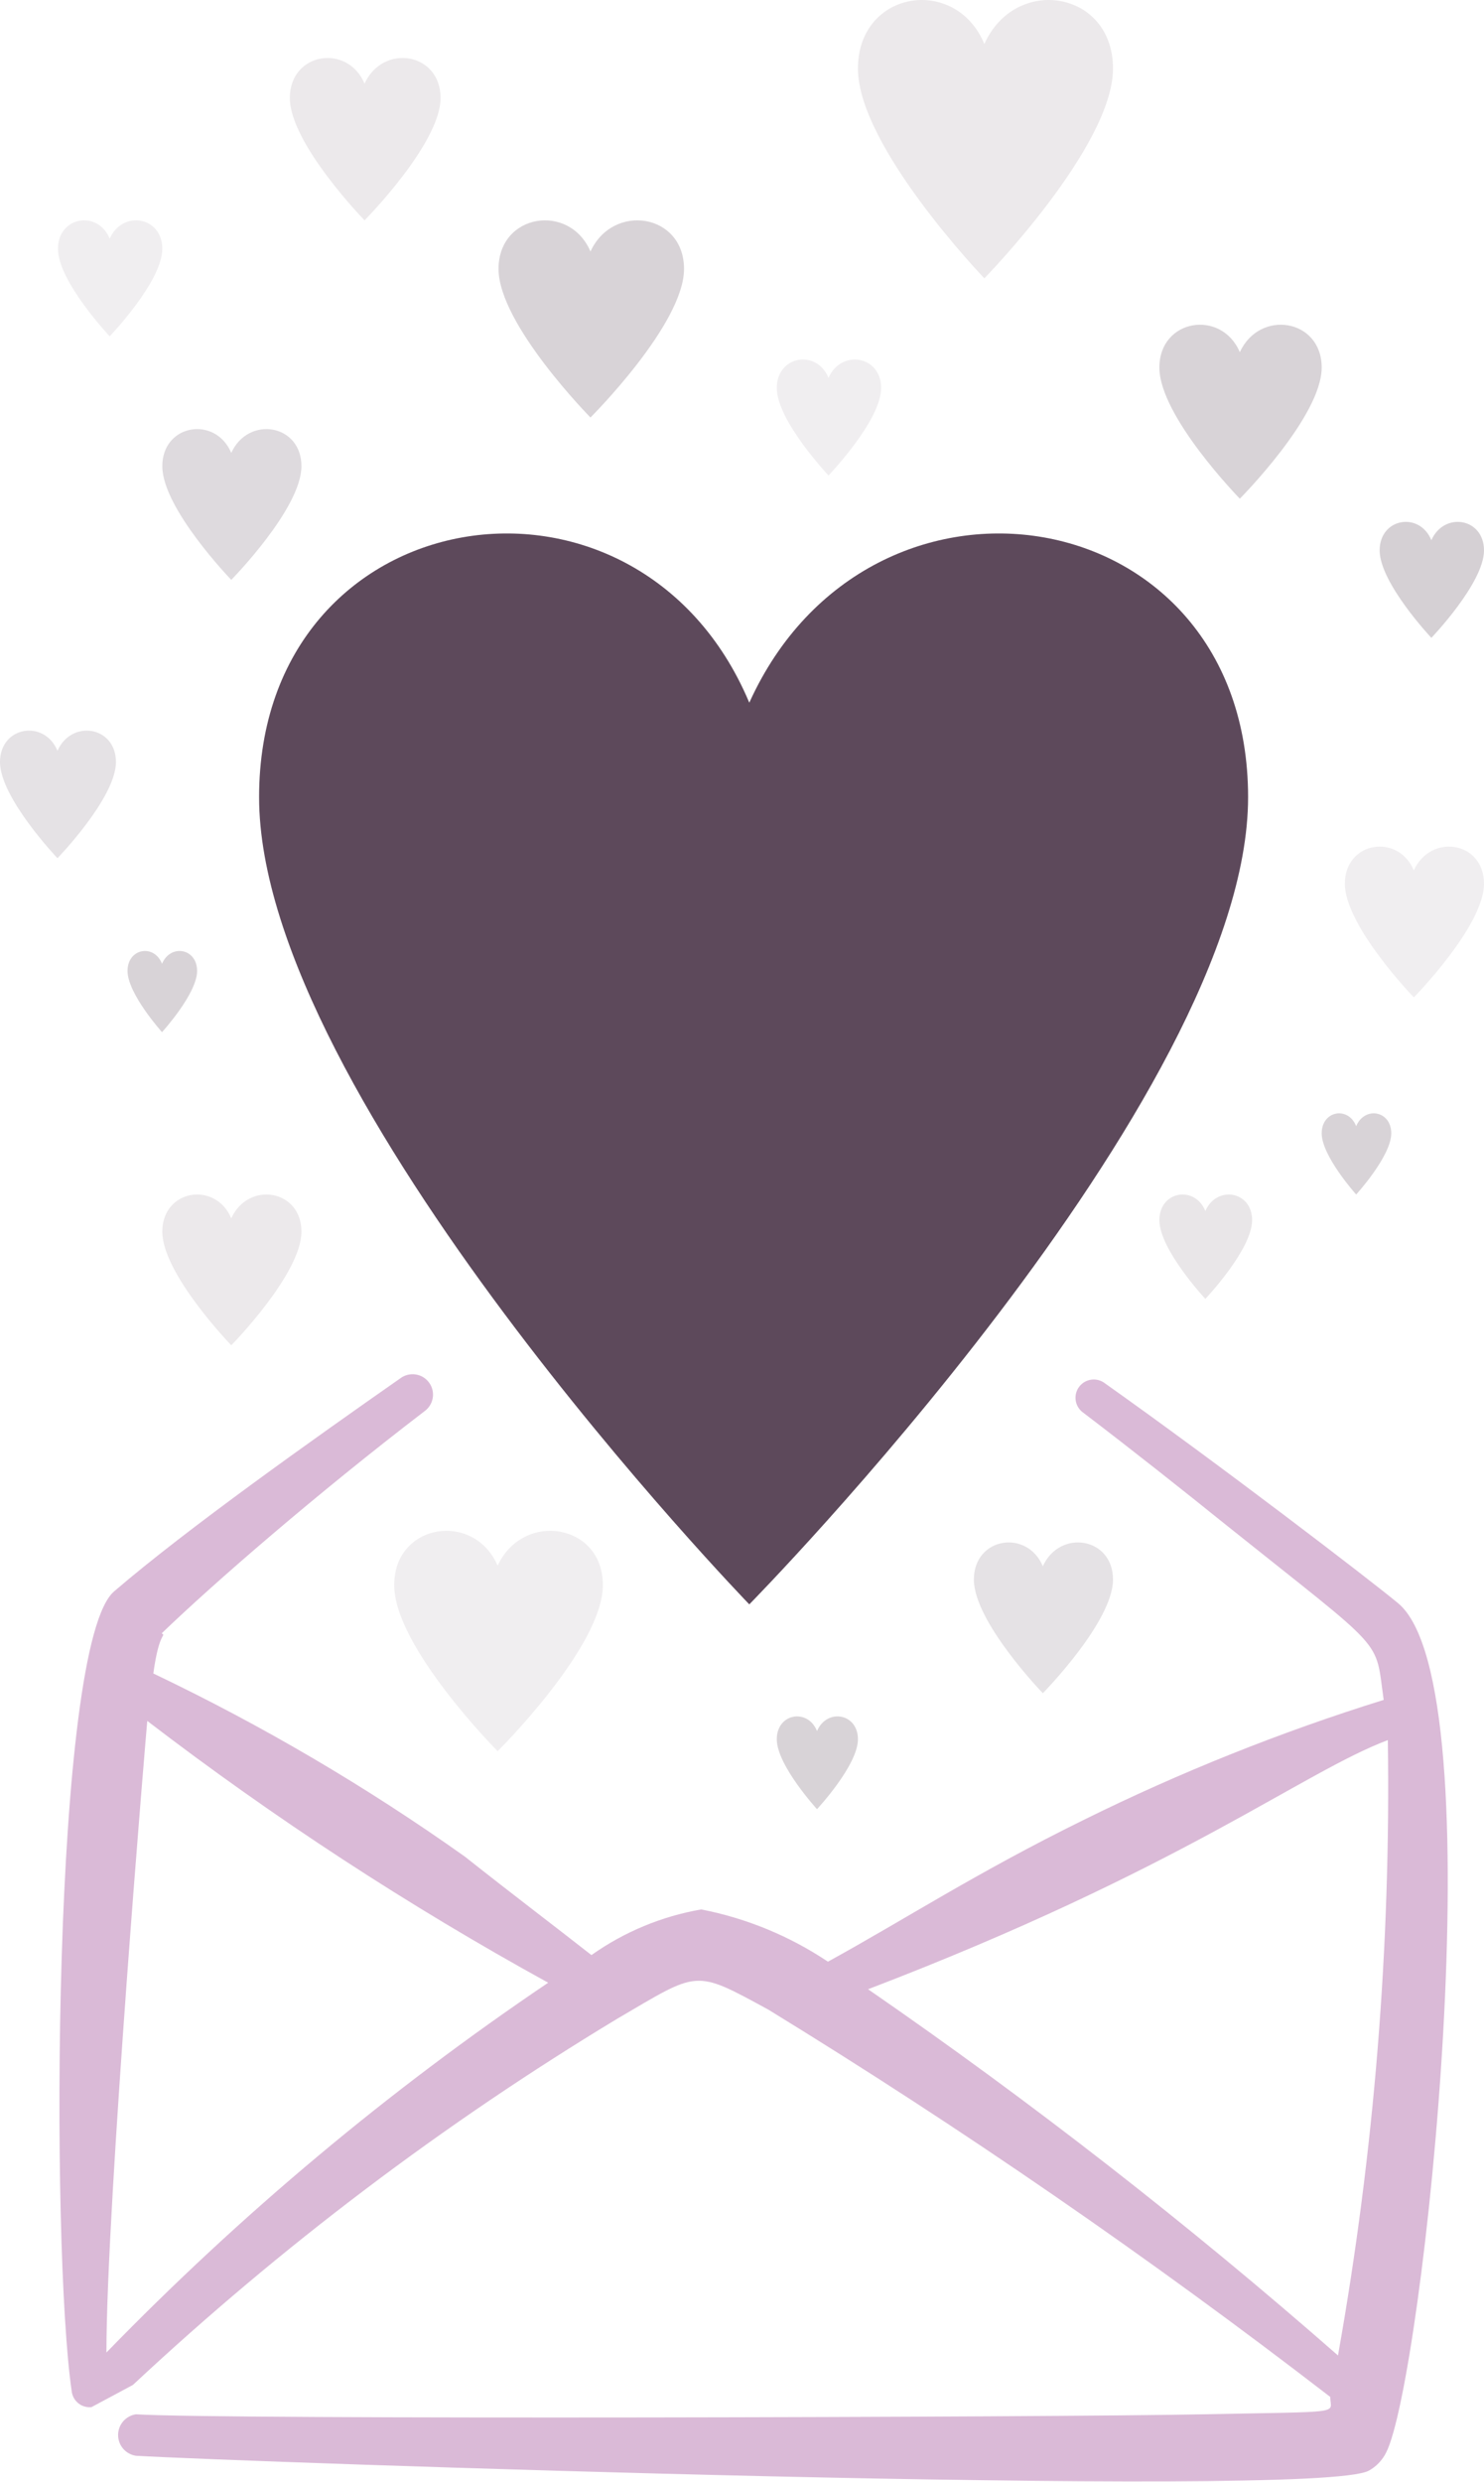
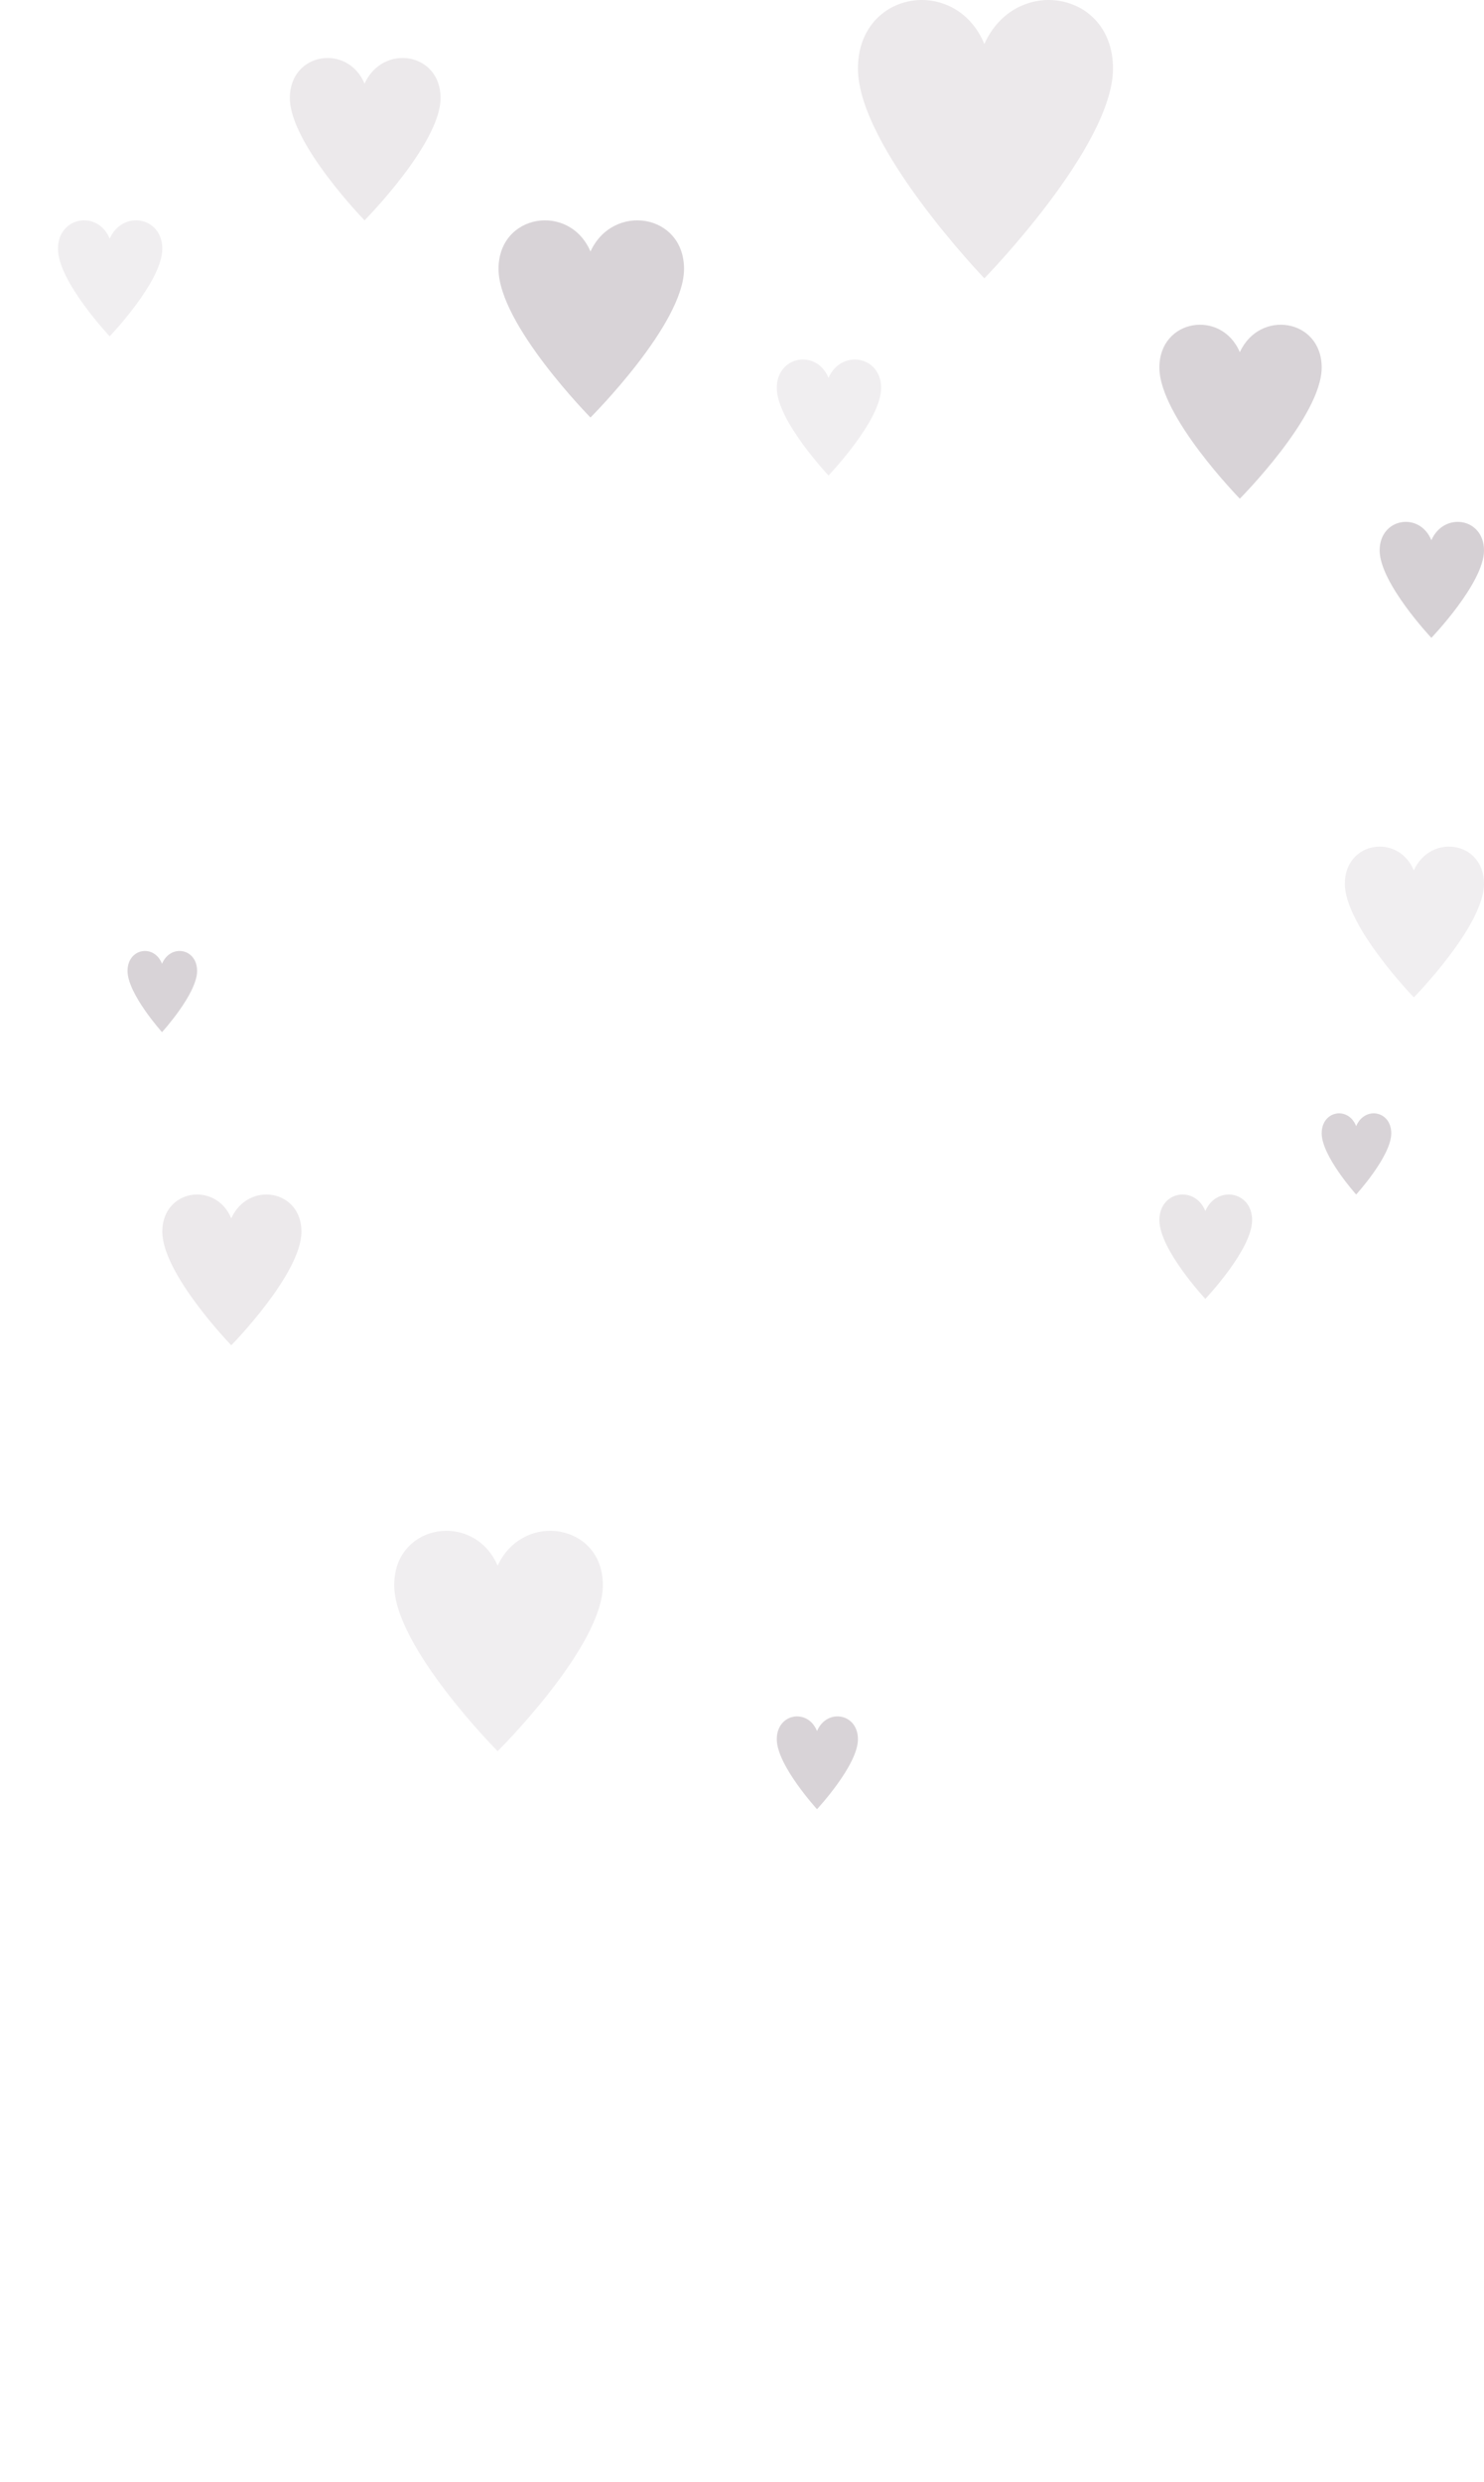
<svg xmlns="http://www.w3.org/2000/svg" width="128" height="214" viewBox="0 0 128 214" fill="none">
  <g clip-path="url(#clip0_210_234)">
-     <path fill-rule="evenodd" clip-rule="evenodd" d="M120.593 138.243C118.103 136.177 105.057 126.184 95.328 119.297C95.163 119.164 94.972 119.066 94.767 119.008C94.562 118.951 94.348 118.935 94.137 118.963C93.926 118.99 93.723 119.06 93.54 119.168C93.356 119.276 93.197 119.42 93.071 119.592C92.945 119.763 92.855 119.958 92.807 120.165C92.758 120.372 92.752 120.587 92.788 120.797C92.825 121.006 92.904 121.206 93.02 121.384C93.136 121.563 93.287 121.716 93.463 121.834C97.808 125.146 102.055 128.514 105.78 131.516C119.761 142.697 118.568 141.142 119.348 146.577C110.462 149.345 101.807 152.807 93.463 156.931C84.194 161.488 77.932 165.575 71.412 169.15C68.105 166.938 64.39 165.406 60.484 164.645C57.074 165.236 53.838 166.581 51.014 168.582C48.115 166.303 44.282 163.405 40.092 160.088C31.607 154.062 22.618 148.779 13.225 144.299C13.742 140.522 14.361 141.147 13.948 140.837C18.402 136.538 27.356 128.773 36.625 121.679C36.812 121.543 36.97 121.371 37.09 121.174C37.211 120.977 37.292 120.758 37.328 120.53C37.364 120.301 37.354 120.068 37.3 119.843C37.246 119.618 37.148 119.407 37.012 119.22C36.876 119.033 36.705 118.874 36.507 118.754C36.31 118.633 36.091 118.553 35.863 118.517C35.634 118.481 35.401 118.49 35.176 118.544C34.952 118.598 34.74 118.696 34.553 118.832C27.149 124.009 16.123 131.821 9.856 137.21C4.473 141.71 4.369 193.893 6.188 206.216C6.24 206.618 6.447 206.984 6.766 207.236C7.085 207.487 7.489 207.603 7.893 207.559L11.463 205.647C24.255 193.7 38.256 183.116 53.241 174.069C60.329 169.925 59.813 169.77 66.287 173.294C83.019 183.555 99.193 194.7 114.739 206.681C114.739 208.179 116.238 207.921 103.817 208.179C91.397 208.437 18.764 208.644 11.721 208.179C11.294 208.244 10.904 208.46 10.622 208.788C10.341 209.116 10.186 209.534 10.186 209.967C10.186 210.399 10.341 210.817 10.622 211.145C10.904 211.473 11.294 211.689 11.721 211.754C20.417 212.271 113.443 215.531 118.051 213.046C118.697 212.694 119.219 212.153 119.55 211.496C122.712 205.436 129.185 145.389 120.593 138.243ZM9.179 202.852C9.179 190.065 12.651 148.809 12.703 148.391C23.645 156.775 35.205 164.32 47.283 170.964C33.519 180.252 20.75 190.942 9.179 202.852ZM115.406 203.105C102.516 191.806 88.982 181.262 74.874 171.527C101.947 161.173 112.301 152.839 119.705 150.044C119.966 167.828 118.527 185.596 115.406 203.105Z" fill="#DABAD7" />
-   </g>
-   <path d="M107.652 68.737C107.652 42.821 75.014 37.638 64.629 60.592C54.986 37.638 22.348 42.821 22.348 68.737C22.348 94.653 64.629 138.34 64.629 138.34C64.629 138.34 107.652 94.653 107.652 68.737Z" fill="#5D495B" />
+     </g>
  <path d="M96 5.91C96 -0.826 87.583 -2.173 84.904 3.793C82.417 -2.173 74 -0.826 74 5.91C74 12.645 84.904 24 84.904 24C84.904 24 96 12.645 96 5.91Z" fill="#5D495B" fill-opacity="0.12" />
  <path d="M59 23.186C59 18.415 52.878 17.461 50.93 21.686C49.122 17.461 43 18.415 43 23.186C43 27.957 50.93 36 50.93 36C50.93 36 59 27.957 59 23.186Z" fill="#5D495B" fill-opacity="0.24" />
  <path d="M76 33.462C76 30.656 72.556 30.094 71.461 32.58C70.444 30.094 67 30.656 67 33.462C67 36.269 71.461 41 71.461 41C71.461 41 76 36.269 76 33.462Z" fill="#5D495B" fill-opacity="0.09" />
  <path d="M14 21.462C14 18.656 10.556 18.094 9.461 20.58C8.443 18.094 5 18.656 5 21.462C5 24.269 9.461 29 9.461 29C9.461 29 14 24.269 14 21.462Z" fill="#5D495B" fill-opacity="0.09" />
  <path d="M114 31.694C114 27.484 108.643 26.642 106.939 30.37C105.357 26.642 100 27.484 100 31.694C100 35.903 106.939 43 106.939 43C106.939 43 114 35.903 114 31.694Z" fill="#5D495B" fill-opacity="0.24" />
  <path d="M74 149.97C74 147.725 71.322 147.276 70.47 149.264C69.678 147.276 67 147.725 67 149.97C67 152.215 70.47 156 70.47 156C70.47 156 74 152.215 74 149.97Z" fill="#5D495B" fill-opacity="0.24" />
  <path d="M128 76.201C128 72.552 123.409 71.823 121.948 75.054C120.591 71.823 116 72.552 116 76.201C116 79.85 121.948 86 121.948 86C121.948 86 128 79.85 128 76.201Z" fill="#5D495B" fill-opacity="0.09" />
  <path d="M108 105.216C108 102.69 104.939 102.185 103.965 104.422C103.061 102.185 100 102.69 100 105.216C100 107.742 103.965 112 103.965 112C103.965 112 108 107.742 108 105.216Z" fill="#5D495B" fill-opacity="0.14" />
  <path d="M120 97.724C120 95.759 117.704 95.366 116.974 97.106C116.296 95.366 114 95.759 114 97.724C114 99.688 116.974 103 116.974 103C116.974 103 120 99.688 120 97.724Z" fill="#5D495B" fill-opacity="0.24" />
  <path d="M17 83.724C17 81.759 14.704 81.366 13.974 83.106C13.296 81.366 11 81.759 11 83.724C11 85.688 13.974 89 13.974 89C13.974 89 17 85.688 17 83.724Z" fill="#5D495B" fill-opacity="0.24" />
-   <path d="M96 136.201C96 132.553 91.409 131.823 89.948 135.054C88.591 131.823 84 132.552 84 136.201C84 139.85 89.948 146 89.948 146C89.948 146 96 139.85 96 136.201Z" fill="#5D495B" fill-opacity="0.16" />
  <path d="M52 136.678C52 131.346 45.113 130.279 42.922 135.003C40.887 130.279 34 131.346 34 136.678C34 142.011 42.922 151 42.922 151C42.922 151 52 142.011 52 136.678Z" fill="#5D495B" fill-opacity="0.09" />
  <path d="M26 106.201C26 102.553 21.409 101.823 19.948 105.054C18.591 101.823 14 102.552 14 106.201C14 109.85 19.948 116 19.948 116C19.948 116 26 109.85 26 106.201Z" fill="#5D495B" fill-opacity="0.12" />
-   <path d="M26 40.201C26 36.553 21.409 35.823 19.948 39.054C18.591 35.823 14 36.553 14 40.201C14 43.85 19.948 50 19.948 50C19.948 50 26 43.85 26 40.201Z" fill="#5D495B" fill-opacity="0.2" />
  <path d="M38 8.447C38 4.518 33.026 3.732 31.444 7.212C29.974 3.732 25 4.518 25 8.447C25 12.377 31.444 19 31.444 19C31.444 19 38 12.377 38 8.447Z" fill="#5D495B" fill-opacity="0.12" />
-   <path d="M10 65.709C10 62.621 6.174 62.004 4.957 64.738C3.826 62.004 0 62.621 0 65.709C0 68.796 4.957 74 4.957 74C4.957 74 10 68.796 10 65.709Z" fill="#5D495B" fill-opacity="0.16" />
  <path d="M128 47.462C128 44.656 124.557 44.094 123.461 46.58C122.443 44.094 119 44.656 119 47.462C119 50.269 123.461 55 123.461 55C123.461 55 128 50.269 128 47.462Z" fill="#5D495B" fill-opacity="0.26" />
  <defs>
    <clipPath id="clip0_210_234">
      <rect width="124" height="124" fill="white" transform="translate(3 89.971)" />
    </clipPath>
  </defs>
</svg>